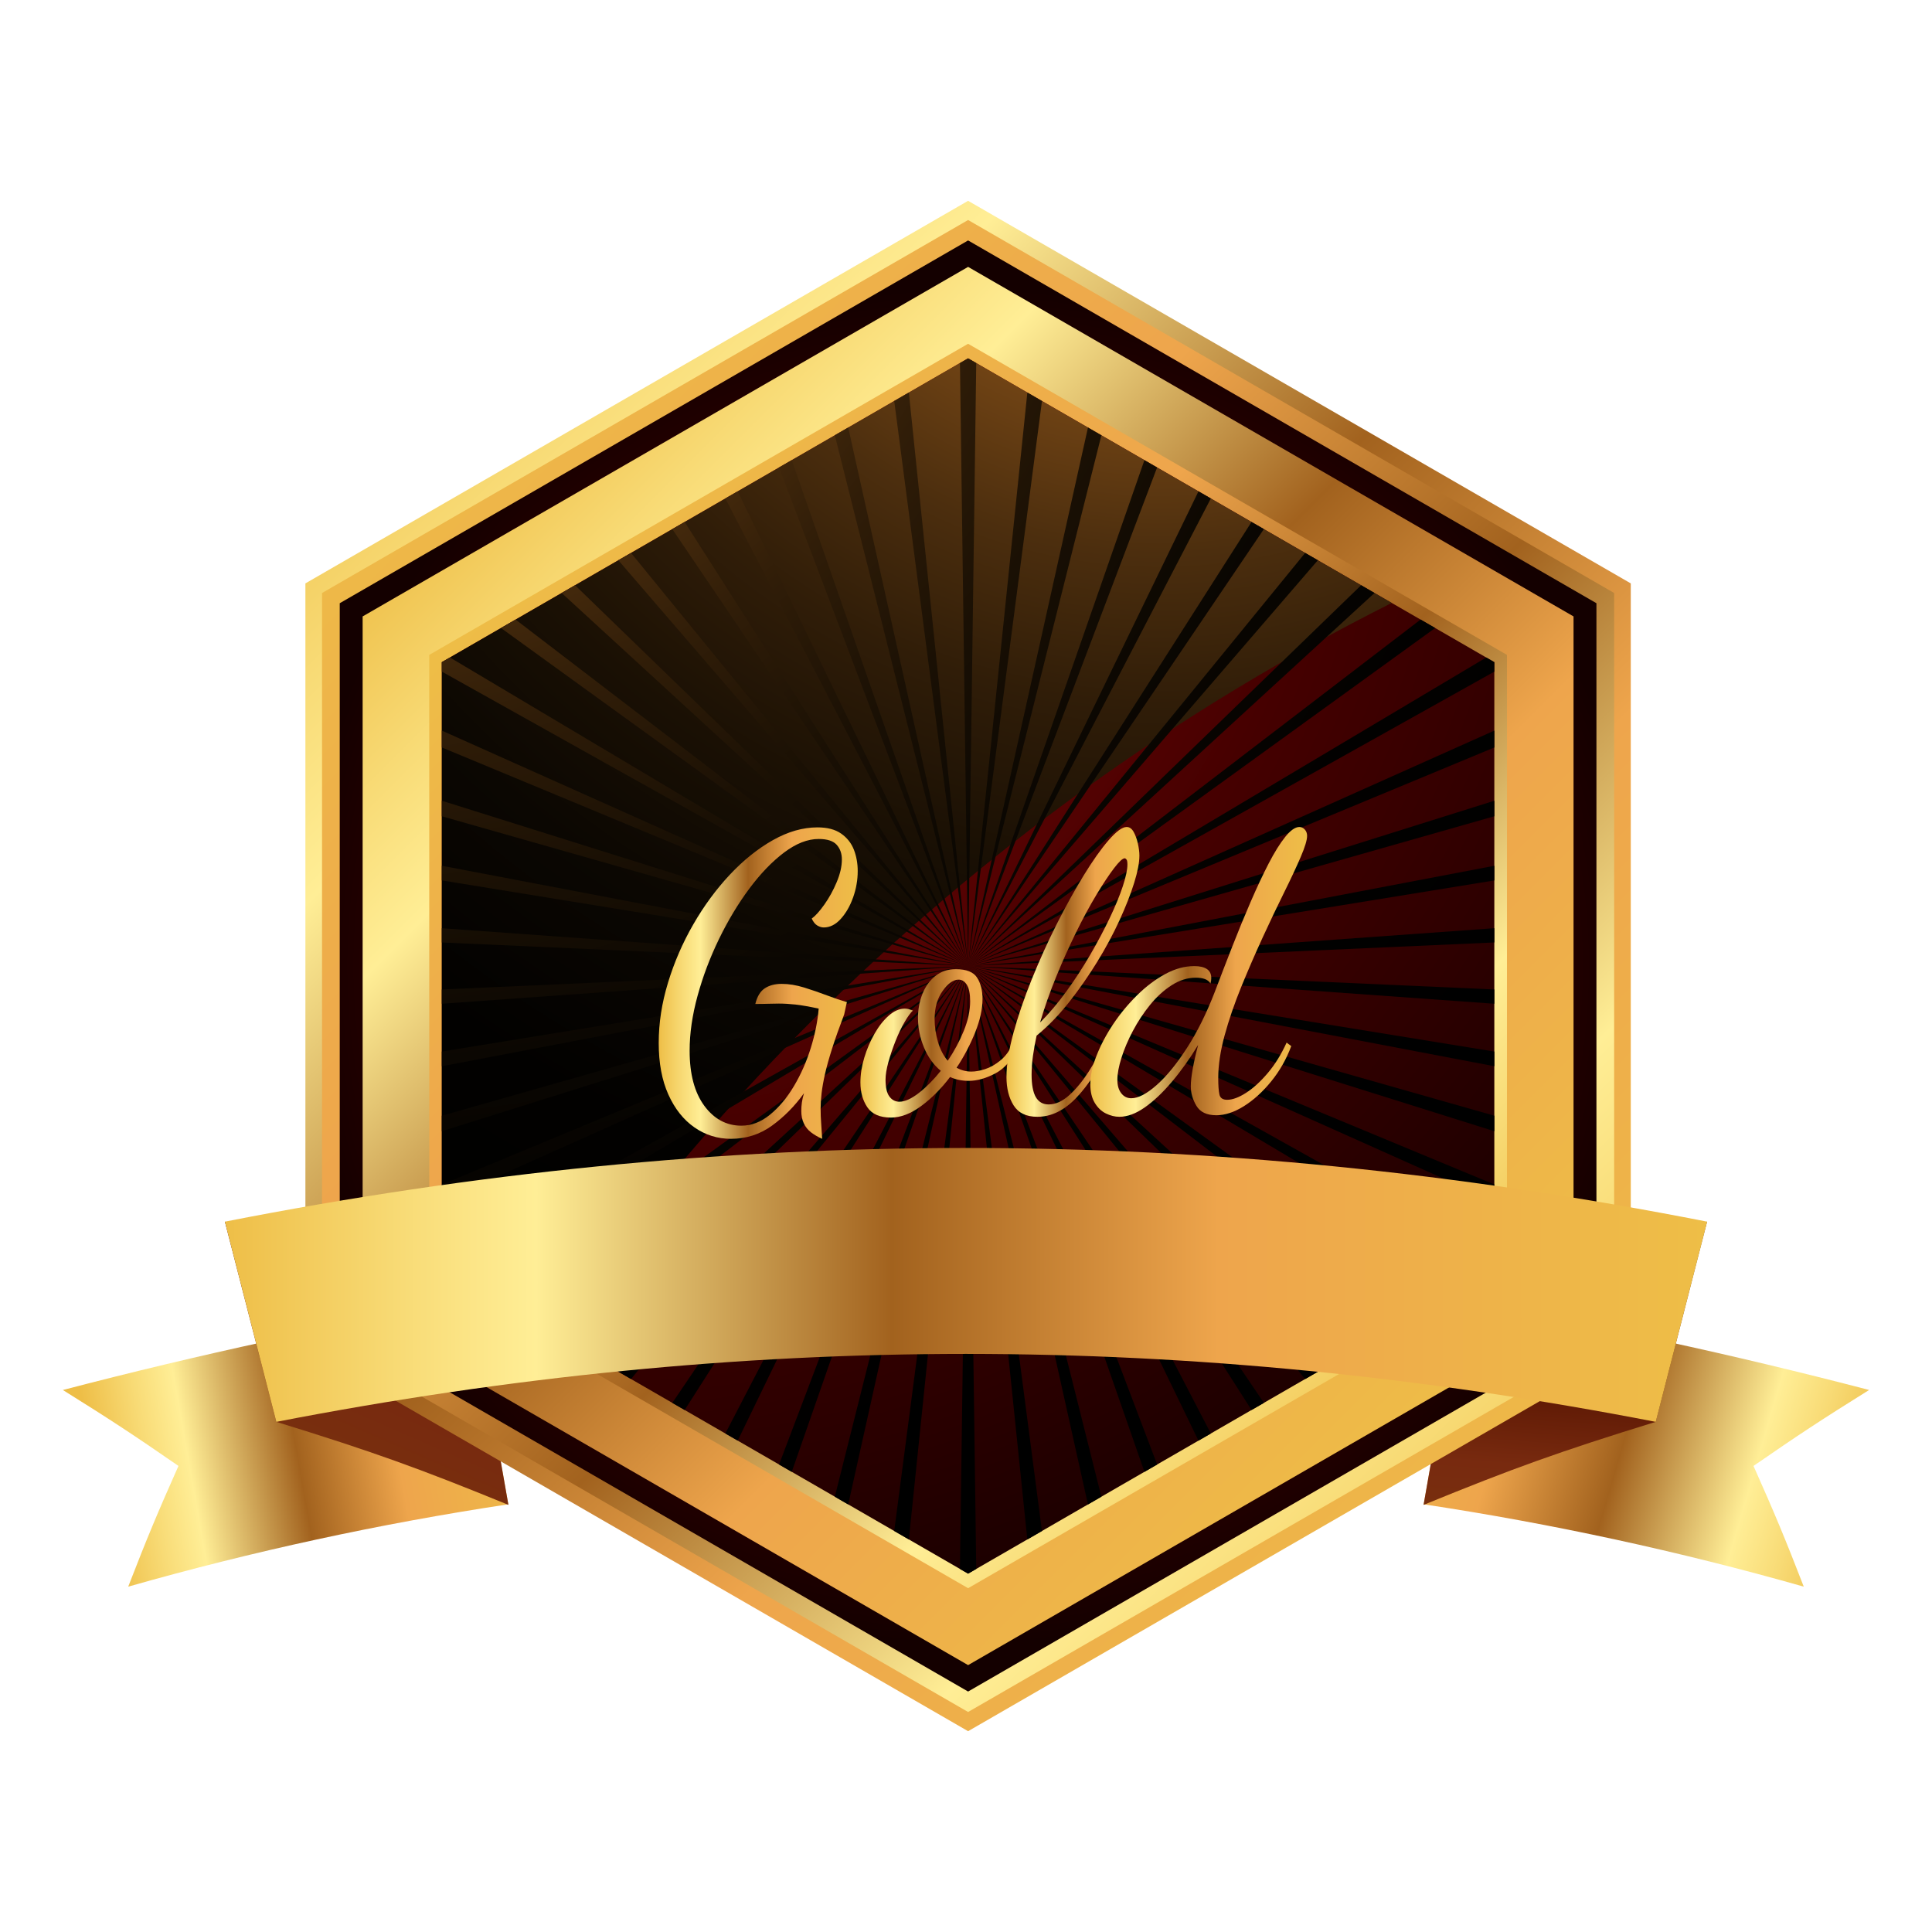
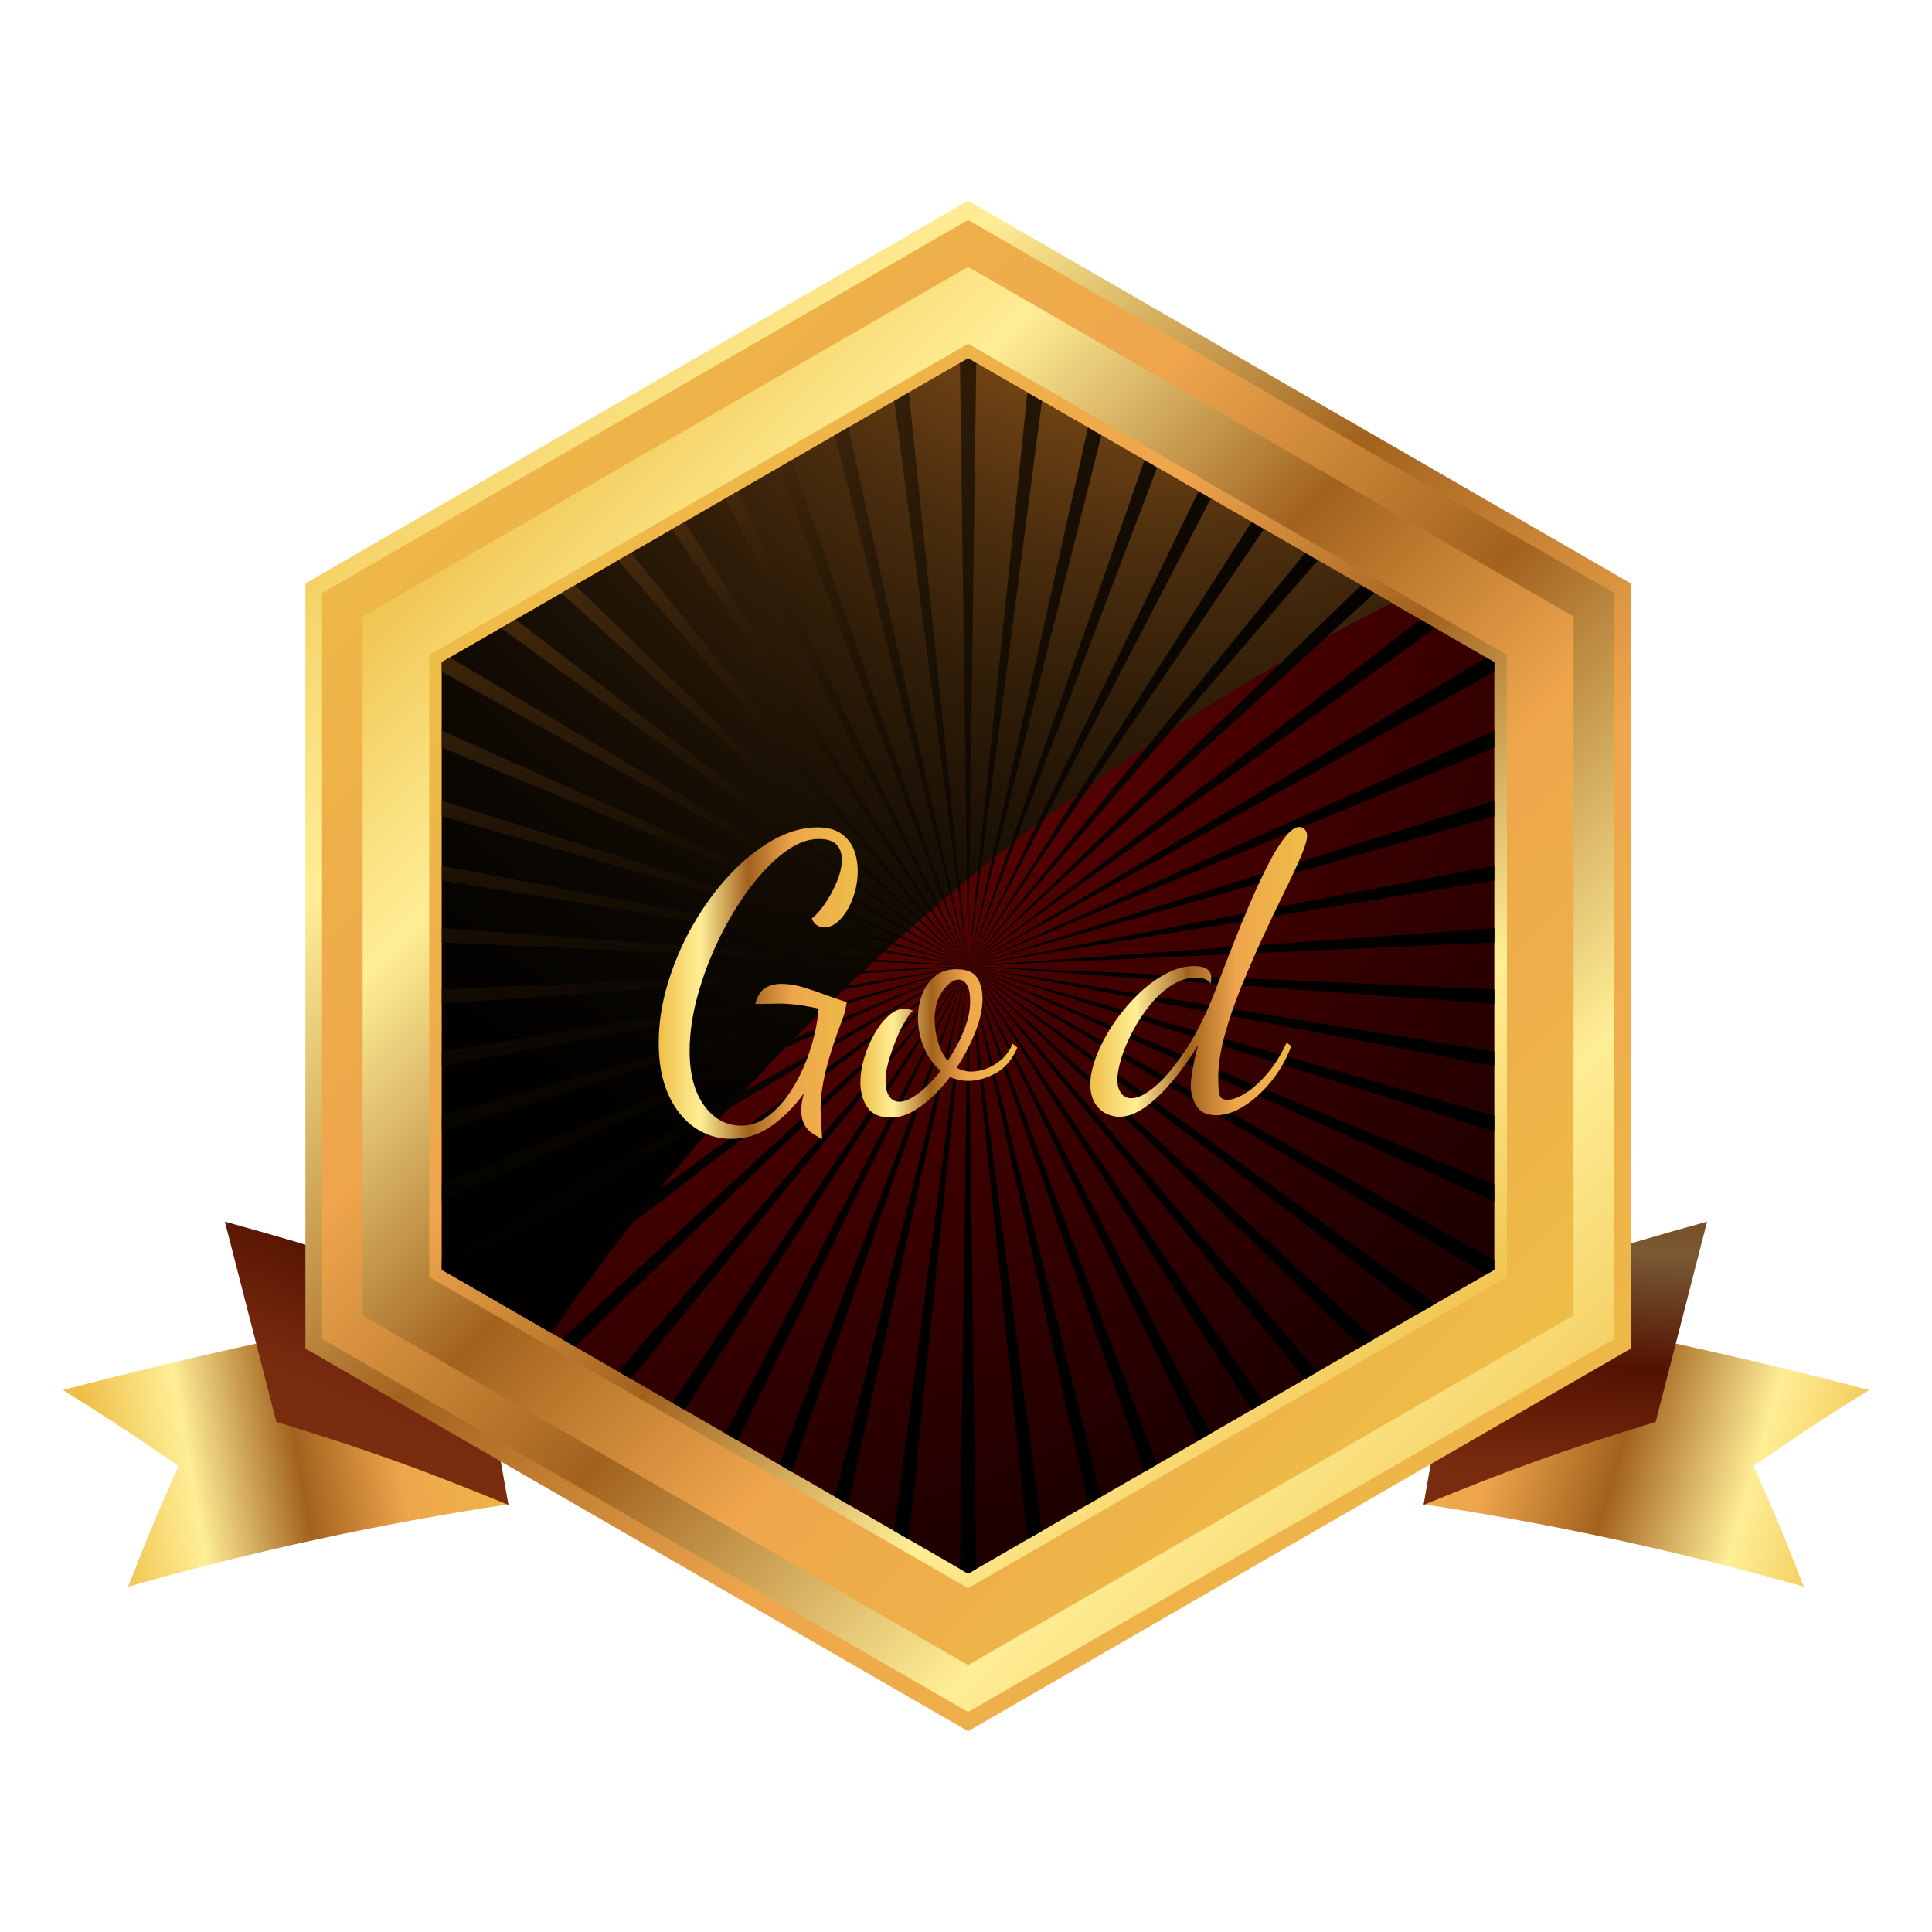
<svg xmlns="http://www.w3.org/2000/svg" xmlns:xlink="http://www.w3.org/1999/xlink" version="1.1" viewBox="0 0 800 800">
  <defs>
    <style>
      .cls-1 {
        fill: url(#linear-gradient-12);
      }

      .cls-1, .cls-2, .cls-3, .cls-4, .cls-5, .cls-6, .cls-7, .cls-8, .cls-9, .cls-10, .cls-11, .cls-12, .cls-13, .cls-14, .cls-15, .cls-16, .cls-17 {
        stroke-width: 0px;
      }

      .cls-2 {
        fill: url(#linear-gradient);
      }

      .cls-18 {
        isolation: isolate;
      }

      .cls-3 {
        fill: url(#radial-gradient-3);
      }

      .cls-3, .cls-5, .cls-7 {
        mix-blend-mode: screen;
      }

      .cls-4 {
        fill: url(#linear-gradient-11);
      }

      .cls-5 {
        fill: url(#linear-gradient-6);
      }

      .cls-6 {
        fill: url(#linear-gradient-5);
      }

      .cls-19 {
        filter: url(#drop-shadow-1);
      }

      .cls-7 {
        fill: url(#radial-gradient-4);
      }

      .cls-8 {
        fill: url(#linear-gradient-13);
      }

      .cls-9 {
        fill: url(#linear-gradient-2);
      }

      .cls-10 {
        fill: url(#linear-gradient-7);
      }

      .cls-11 {
        fill: url(#radial-gradient-2);
      }

      .cls-12 {
        fill: url(#linear-gradient-3);
      }

      .cls-13 {
        fill: url(#linear-gradient-9);
      }

      .cls-14 {
        fill: url(#radial-gradient);
      }

      .cls-15 {
        fill: url(#linear-gradient-8);
      }

      .cls-16 {
        fill: url(#linear-gradient-10);
      }

      .cls-17 {
        fill: url(#linear-gradient-4);
      }
    </style>
    <linearGradient id="linear-gradient" x1="39.74" y1="612.8" x2="223.29" y2="580.49" gradientUnits="userSpaceOnUse">
      <stop offset="0" stop-color="#eebe47" />
      <stop offset=".12" stop-color="#f8db76" />
      <stop offset=".21" stop-color="#ffee96" />
      <stop offset=".45" stop-color="#a2621e" />
      <stop offset=".67" stop-color="#eea54c" />
      <stop offset="1" stop-color="#eebe47" />
    </linearGradient>
    <linearGradient id="linear-gradient-2" x1="771.99" y1="625.62" x2="550.96" y2="560.99" xlink:href="#linear-gradient" />
    <linearGradient id="linear-gradient-3" x1="212.86" y1="424.22" x2="114.63" y2="649.97" gradientUnits="userSpaceOnUse">
      <stop offset="0" stop-color="#79380c" />
      <stop offset=".05" stop-color="#794016" />
      <stop offset=".21" stop-color="#795a35" />
      <stop offset=".45" stop-color="#531200" />
      <stop offset=".67" stop-color="#782a0f" />
      <stop offset="1" stop-color="#79380c" />
    </linearGradient>
    <linearGradient id="linear-gradient-4" x1="654.79" y1="475.1" x2="640.14" y2="673.29" xlink:href="#linear-gradient-3" />
    <linearGradient id="linear-gradient-5" x1="144.07" y1="143.2" x2="653.33" y2="652.47" xlink:href="#linear-gradient" />
    <linearGradient id="linear-gradient-6" x1="-2464.54" y1="2152.99" x2="-1968.07" y2="2649.46" gradientTransform="translate(-1813.33 2803.33) rotate(-180)" xlink:href="#linear-gradient" />
    <radialGradient id="radial-gradient" cx="400.87" cy="400" fx="400.87" fy="400" r="281.03" gradientUnits="userSpaceOnUse">
      <stop offset=".1" stop-color="#930a0a" />
      <stop offset=".36" stop-color="#650404" />
      <stop offset=".56" stop-color="#450000" />
      <stop offset="1" stop-color="#140000" />
    </radialGradient>
    <linearGradient id="linear-gradient-7" x1="192.33" y1="191.46" x2="601.2" y2="600.33" xlink:href="#linear-gradient" />
    <linearGradient id="linear-gradient-8" x1="-2399.8" y1="2217.73" x2="-2035.9" y2="2581.63" gradientTransform="translate(-1813.33 2803.33) rotate(-180)" xlink:href="#linear-gradient" />
    <radialGradient id="radial-gradient-2" cx="244.03" cy="167.34" fx="244.03" fy="167.34" r="551.09" xlink:href="#radial-gradient" />
    <radialGradient id="radial-gradient-3" cx="480.15" cy="17.4" fx="480.15" fy="17.4" r="623.05" gradientUnits="userSpaceOnUse">
      <stop offset="0" stop-color="#ffc94c" />
      <stop offset=".14" stop-color="#a2621e" />
      <stop offset=".16" stop-color="#955a1b" />
      <stop offset=".25" stop-color="#6e4214" />
      <stop offset=".34" stop-color="#4c2e0e" />
      <stop offset=".44" stop-color="#301d08" />
      <stop offset=".55" stop-color="#1a1004" />
      <stop offset=".66" stop-color="#0b0702" />
      <stop offset=".8" stop-color="#020100" />
      <stop offset="1" stop-color="#000" />
    </radialGradient>
    <radialGradient id="radial-gradient-4" cx="145.79" cy="29.46" fx="145.79" fy="29.46" r="622.71" xlink:href="#radial-gradient-3" />
    <linearGradient id="linear-gradient-9" x1="93.12" y1="532.06" x2="706.88" y2="532.06" xlink:href="#linear-gradient" />
    <filter id="drop-shadow-1" filterUnits="userSpaceOnUse">
      <feOffset dx="7" dy="7" />
      <feGaussianBlur result="blur" stdDeviation="5" />
      <feFlood flood-color="#000" flood-opacity=".75" />
      <feComposite in2="blur" operator="in" />
      <feComposite in="SourceGraphic" />
    </filter>
    <linearGradient id="linear-gradient-10" x1="265.76" y1="400.08" x2="348.16" y2="400.08" xlink:href="#linear-gradient" />
    <linearGradient id="linear-gradient-11" x1="349.28" y1="425.04" x2="414.24" y2="425.04" xlink:href="#linear-gradient" />
    <linearGradient id="linear-gradient-12" x1="409.76" y1="395.44" x2="464.8" y2="395.44" xlink:href="#linear-gradient" />
    <linearGradient id="linear-gradient-13" x1="444.48" y1="395.44" x2="534.24" y2="395.44" xlink:href="#linear-gradient" />
  </defs>
  <g class="cls-18">
    <g id="Layer_1" data-name="Layer 1">
      <g>
        <path class="cls-2" d="M210.47,622.9c-53.22,8.03-105.84,19.44-157.38,34.1,7.77-20.04,11.93-30.05,20.81-49.99-18.67-12.91-28.25-19.2-47.87-31.44,56.51-14.74,111.95-26.76,169.65-36.76,5.92,33.64,8.87,50.46,14.79,84.1Z" />
        <path class="cls-9" d="M589.53,622.9c53.22,8.04,105.83,19.44,157.37,34.1-7.76-20.04-11.93-30.04-20.81-49.99,18.67-12.91,28.25-19.21,47.87-31.45-56.51-14.74-111.95-26.75-169.65-36.76-5.91,33.64-8.87,50.46-14.79,84.1Z" />
-         <path class="cls-12" d="M210.52,623.14c-37.05-15.16-56.3-22.09-96.11-34.38-8.52-33.16-12.78-49.74-21.29-82.9,42.39,11.72,62.95,18.42,102.61,33.21,5.92,33.64,8.88,50.44,14.79,84.07Z" />
+         <path class="cls-12" d="M210.52,623.14c-37.05-15.16-56.3-22.09-96.11-34.38-8.52-33.16-12.78-49.74-21.29-82.9,42.39,11.72,62.95,18.42,102.61,33.21,5.92,33.64,8.88,50.44,14.79,84.07" />
        <path class="cls-17" d="M589.48,623.14c37.05-15.16,56.31-22.09,96.11-34.38,8.51-33.16,12.77-49.74,21.28-82.9-42.39,11.72-62.94,18.42-102.61,33.21-5.92,33.64-8.87,50.44-14.79,84.07Z" />
        <polygon class="cls-6" points="675.27 558.43 400.87 716.85 126.46 558.43 126.46 241.57 400.87 83.15 675.27 241.57 675.27 558.43" />
        <polygon class="cls-5" points="133.35 245.55 400.87 91.1 668.38 245.55 668.38 554.44 400.87 708.9 133.35 554.44 133.35 245.55" />
-         <polygon class="cls-14" points="661.05 550.21 400.87 700.43 140.68 550.21 140.68 249.78 400.87 99.56 661.05 249.78 661.05 550.21" />
        <polygon class="cls-10" points="651.57 544.74 400.87 689.49 150.16 544.74 150.16 255.25 400.87 110.51 651.57 255.25 651.57 544.74" />
        <polygon class="cls-15" points="177.74 271.18 400.87 142.35 624 271.18 624 528.82 400.87 657.64 177.74 528.82 177.74 271.18" />
        <polygon class="cls-11" points="618.77 525.8 400.87 651.61 182.96 525.8 182.96 274.19 400.87 148.39 618.77 274.19 618.77 525.8" />
        <path class="cls-3" d="M335.47,423.37c70.84-70.84,152.4-129.27,240.82-173.71l-175.43-101.28-217.91,125.8v251.61l45.38,26.2c31.64-45.78,67.41-88.9,107.14-128.63Z" />
        <path class="cls-7" d="M327.85,609.46l73.02-209.46-78.28,206.42,5.26,3.04ZM305.47,596.53l95.39-196.54-100.51,193.58,5.12,2.95ZM283.51,583.85l117.36-183.85-122.48,180.9,5.12,2.95ZM261.3,571.03l139.57-171.04-144.83,168,5.26,3.04ZM351.23,622.96l49.63-222.96-55.18,219.75,5.55,3.21ZM376.34,637.45l24.53-237.46-30.59,233.96,6.06,3.5ZM182.96,468.41l217.91-68.41-217.91,61.99v6.43ZM400.87,651.61l3.37-1.95-3.37-249.66-3.37,249.66,3.37,1.95ZM182.96,497.46l217.91-97.46-217.91,90.48v6.99ZM182.96,415.63l217.91-15.64-217.91,9.73v5.91ZM182.96,525.8l3.35,1.93,214.56-127.74-217.91,121.89v3.92ZM238.12,557.65l162.74-157.65-168.29,154.45,5.55,3.2ZM213.5,543.44l187.37-143.44-193.42,139.94,6.05,3.5ZM182.96,441.5l217.91-41.51-217.91,35.43v6.08ZM618.77,461.99l-217.91-61.99,217.91,68.41v-6.43ZM594.28,539.95l-193.42-139.95,187.36,143.44,6.05-3.5ZM431.45,633.96l-30.59-233.96,24.53,237.46,6.06-3.5ZM618.77,490.47l-217.91-90.48,217.91,97.46v-6.99ZM618.77,409.72l-217.91-9.73,217.91,15.64v-5.91ZM618.77,435.43l-217.91-35.43,217.91,41.5v-6.07ZM618.77,525.8v-3.92l-217.91-121.89,214.56,127.74,3.35-1.93ZM456.05,619.75l-55.19-219.75,49.63,222.96,5.56-3.21ZM569.16,554.44l-168.29-154.45,162.74,157.65,5.55-3.2ZM501.38,593.58l-100.51-193.58,95.39,196.54,5.12-2.95ZM545.69,568l-144.83-168,139.57,171.04,5.26-3.04ZM523.35,580.9l-122.48-180.9,117.36,183.85,5.12-2.95ZM479.14,606.42l-78.27-206.42,73.02,209.46,5.26-3.04ZM518.22,216.14l-117.36,183.85,122.48-180.9-5.12-2.95ZM496.26,203.46l-95.39,196.54,100.51-193.59-5.12-2.95ZM540.43,228.96l-139.56,171.04,144.82-168.01-5.26-3.03ZM425.4,162.55l-24.53,237.45,30.59-233.95-6.06-3.5ZM450.5,177.04l-49.63,222.96,55.19-219.75-5.55-3.2ZM473.88,190.54l-73.02,209.46,78.27-206.42-5.26-3.03ZM563.6,242.34l-162.74,157.66,168.29-154.45-5.55-3.21ZM618.77,358.5l-217.91,41.5,217.91-35.43v-6.06ZM618.77,384.35l-217.91,15.64,217.91-9.74v-5.9ZM588.22,256.55l-187.35,143.44,193.41-139.95-6.05-3.5ZM618.77,331.57l-217.91,68.43,217.91-62v-6.43ZM618.77,274.19l-3.36-1.93-214.55,127.74,217.91-121.89v-3.91ZM618.77,302.53l-217.91,97.47,217.91-90.49v-6.98ZM256.04,231.99l144.82,168.01-139.56-171.04-5.26,3.03ZM182.96,309.51l217.91,90.49-217.91-97.47v6.98ZM232.58,245.55l168.29,154.45-162.74-157.66-5.55,3.21ZM207.45,260.05l193.41,139.95-187.36-143.44-6.05,3.5ZM182.96,274.19v3.91l217.91,121.89-214.55-127.74-3.35,1.93ZM400.87,148.39l-3.37,1.95,3.37,249.66,3.37-249.66-3.37-1.95ZM182.96,338l217.91,62-217.91-68.43v6.43ZM182.96,364.56l217.91,35.43-217.91-41.5v6.07ZM345.68,180.24l55.18,219.75-49.63-222.96-5.55,3.2ZM322.59,193.58l78.28,206.42-73.02-209.46-5.26,3.04ZM370.28,166.04l30.59,233.95-24.53-237.45-6.06,3.5ZM182.96,390.26l217.91,9.74-217.91-15.64v5.9ZM278.39,219.1l122.48,180.9-117.36-183.85-5.12,2.95ZM300.35,206.41l100.51,193.59-95.39-196.54-5.12,2.95Z" />
-         <path class="cls-13" d="M685.6,588.76c-193.35-37.51-377.83-37.51-571.18,0-8.52-33.16-12.78-49.74-21.29-82.9,207.22-40.67,406.54-40.68,613.76,0-8.52,33.15-12.77,49.73-21.28,82.9Z" />
      </g>
      <g class="cls-19">
        <path class="cls-16" d="M295.68,464.56c-5.55,0-10.59-1.58-15.12-4.72-4.53-3.15-8.13-7.68-10.8-13.6-2.67-5.92-4-13.04-4-21.36s1.28-16.53,3.84-24.96c2.56-8.42,6.05-16.48,10.48-24.16,4.43-7.68,9.47-14.53,15.12-20.56,5.65-6.02,11.6-10.8,17.84-14.32,6.24-3.52,12.4-5.28,18.48-5.28,4.05,0,7.31.85,9.76,2.56,2.45,1.71,4.21,3.92,5.28,6.64,1.06,2.72,1.6,5.68,1.6,8.88,0,3.73-.64,7.39-1.92,10.96-1.28,3.58-2.99,6.54-5.12,8.88-2.13,2.35-4.48,3.52-7.04,3.52-.85,0-1.73-.27-2.64-.8-.91-.53-1.68-1.49-2.32-2.88,1.49-1.07,3.23-2.99,5.2-5.76,1.97-2.77,3.68-5.86,5.12-9.28,1.44-3.41,2.16-6.56,2.16-9.44,0-2.45-.72-4.48-2.16-6.08-1.44-1.6-3.92-2.4-7.44-2.4-4.59,0-9.36,1.87-14.32,5.6-4.96,3.74-9.76,8.72-14.4,14.96-4.64,6.24-8.83,13.2-12.56,20.88-3.73,7.68-6.69,15.52-8.88,23.52-2.19,8-3.28,15.57-3.28,22.72,0,9.71,2.03,17.31,6.08,22.8,4.05,5.49,9.17,8.24,15.36,8.24,4.16,0,8.11-1.52,11.84-4.56,3.73-3.04,7.04-6.99,9.92-11.84,2.88-4.85,5.2-10.11,6.96-15.76,1.76-5.65,2.85-11.09,3.28-16.32-3.95-.85-7.15-1.41-9.6-1.68-2.46-.26-4.75-.4-6.88-.4-1.39,0-2.85.03-4.4.08-1.55.06-3.33.08-5.36.08.75-3.09,2.05-5.25,3.92-6.48,1.87-1.23,4.19-1.84,6.96-1.84,2.98,0,6.1.51,9.36,1.52,3.25,1.01,6.43,2.11,9.52,3.28,3.09,1.17,5.81,2.08,8.16,2.72l-1.12,5.12c-2.03,5.33-3.68,10-4.96,14-1.28,4-2.27,7.52-2.96,10.56-.69,3.04-1.17,5.74-1.44,8.08-.27,2.35-.4,4.48-.4,6.4,0,2.13.08,4.21.24,6.24.16,2.03.29,4.11.4,6.24-1.71-.75-3.23-1.63-4.56-2.64-1.33-1.02-2.35-2.27-3.04-3.76-.7-1.49-1.04-3.2-1.04-5.12,0-1.18.08-2.35.24-3.52.16-1.17.45-2.45.88-3.84-3.84,5.33-8.27,9.81-13.28,13.44-5.02,3.62-10.67,5.44-16.96,5.44Z" />
        <path class="cls-4" d="M361.92,455.76c-4.59,0-7.84-1.42-9.76-4.24-1.92-2.83-2.88-6.26-2.88-10.32,0-3.3.54-6.72,1.6-10.24,1.06-3.52,2.48-6.83,4.24-9.92,1.76-3.09,3.73-5.6,5.92-7.52,2.19-1.92,4.4-2.88,6.64-2.88.53,0,1.09.08,1.68.24.58.16,1.15.35,1.68.56-.96.86-2.11,2.43-3.44,4.72-1.34,2.29-2.59,4.91-3.76,7.84-1.17,2.93-2.16,5.84-2.96,8.72s-1.2,5.33-1.2,7.36c0,3.2.53,5.52,1.6,6.96,1.06,1.44,2.45,2.16,4.16,2.16,2.24,0,4.9-1.2,8-3.6,3.09-2.4,6.13-5.46,9.12-9.2-2.99-2.45-5.31-5.68-6.96-9.68-1.66-4-2.48-8.08-2.48-12.24,0-3.52.61-6.82,1.84-9.92,1.23-3.09,3.01-5.57,5.36-7.44,2.35-1.87,5.17-2.8,8.48-2.8,4.37,0,7.31,1.17,8.8,3.52,1.49,2.35,2.24,5.28,2.24,8.8,0,4.16-1.02,8.78-3.04,13.84-2.03,5.07-4.59,9.95-7.68,14.64,1.92,1.07,3.94,1.6,6.08,1.6,1.71,0,3.62-.34,5.76-1.04,2.13-.69,4.24-1.89,6.32-3.6,2.08-1.71,3.76-4,5.04-6.88l1.92,1.6c-2.13,5.01-5.15,8.56-9.04,10.64-3.9,2.08-7.6,3.12-11.12,3.12-1.39,0-2.72-.13-4-.4-1.28-.26-2.51-.66-3.68-1.2-3.63,4.8-7.6,8.8-11.92,12-4.32,3.2-8.51,4.8-12.56,4.8ZM385.44,432.24c2.67-3.95,4.88-8.08,6.64-12.4,1.76-4.32,2.64-8.4,2.64-12.24,0-3.09-.46-5.36-1.36-6.8-.91-1.44-2.06-2.16-3.44-2.16-2.14,0-4.32,1.55-6.56,4.64-2.24,3.09-3.36,6.99-3.36,11.68,0,3.09.45,6.21,1.36,9.36.9,3.15,2.27,5.79,4.08,7.92Z" />
-         <path class="cls-1" d="M422.56,455.44c-4.59,0-7.87-1.58-9.84-4.72-1.98-3.15-2.96-7.07-2.96-11.76,0-5.12.96-11.2,2.88-18.24s4.45-14.45,7.6-22.24c3.15-7.78,6.58-15.38,10.32-22.8,3.73-7.41,7.47-14.16,11.2-20.24,3.73-6.08,7.17-10.93,10.32-14.56,3.15-3.62,5.62-5.44,7.44-5.44,1.17,0,2.13.67,2.88,2,.75,1.33,1.33,2.94,1.76,4.8.42,1.87.64,3.55.64,5.04,0,2.88-.72,6.64-2.16,11.28-1.44,4.64-3.47,9.81-6.08,15.52-2.62,5.71-5.71,11.47-9.28,17.28-3.58,5.81-7.47,11.39-11.68,16.72-4.21,5.33-8.67,9.92-13.36,13.76-.64,2.88-1.15,5.68-1.52,8.4-.38,2.72-.56,5.31-.56,7.76,0,4.16.58,7.25,1.76,9.28,1.17,2.03,2.93,3.04,5.28,3.04,2.88,0,5.73-1.28,8.56-3.84,2.83-2.56,5.49-5.79,8-9.68,2.5-3.89,4.66-7.92,6.48-12.08l2.4,1.28c-4.27,9.07-8.91,16.24-13.92,21.52-5.02,5.28-10.4,7.92-16.16,7.92ZM423.68,416.4c3.73-3.73,7.36-8.02,10.88-12.88,3.52-4.85,6.8-9.89,9.84-15.12,3.04-5.22,5.73-10.29,8.08-15.2,2.34-4.91,4.16-9.31,5.44-13.2,1.28-3.89,1.92-6.9,1.92-9.04,0-1.06-.13-1.76-.4-2.08-.27-.32-.51-.48-.72-.48-.86,0-2.32,1.36-4.4,4.08-2.08,2.72-4.51,6.38-7.28,10.96-2.77,4.59-5.6,9.82-8.48,15.68-2.88,5.87-5.63,12-8.24,18.4-2.62,6.4-4.83,12.7-6.64,18.88Z" />
        <path class="cls-8" d="M456.48,455.44c-1.82,0-3.66-.46-5.52-1.36-1.87-.91-3.42-2.38-4.64-4.4-1.23-2.03-1.84-4.58-1.84-7.68,0-3.52.85-7.47,2.56-11.84,1.71-4.37,4-8.72,6.88-13.04,2.88-4.32,6.19-8.32,9.92-12,3.73-3.68,7.62-6.61,11.68-8.8,4.05-2.19,8.05-3.28,12-3.28,2.24,0,3.97.4,5.2,1.2,1.23.8,1.84,2.05,1.84,3.76,0,.43-.03.8-.08,1.12-.06.32-.14.69-.24,1.12-.54-.85-1.31-1.47-2.32-1.84-1.01-.37-2.27-.56-3.76-.56-3.42,0-6.75,1.04-10,3.12-3.25,2.08-6.24,4.8-8.96,8.16-2.72,3.36-5.09,6.96-7.12,10.8-2.03,3.84-3.6,7.55-4.72,11.12-1.12,3.57-1.68,6.59-1.68,9.04s.53,4.21,1.6,5.6c1.06,1.39,2.45,2.08,4.16,2.08,2.88,0,6.37-1.81,10.48-5.44,4.11-3.62,8.29-8.75,12.56-15.36,4.26-6.61,8.1-14.34,11.52-23.2,2.34-6.18,4.77-12.48,7.28-18.88,2.5-6.4,5.04-12.56,7.6-18.48,2.56-5.92,5.04-11.2,7.44-15.84,2.4-4.64,4.69-8.32,6.88-11.04,2.18-2.72,4.13-4.08,5.84-4.08.85,0,1.6.35,2.24,1.04.64.7.96,1.58.96,2.64,0,1.71-.88,4.62-2.64,8.72-1.76,4.11-4.05,9.01-6.88,14.72-2.83,5.71-5.79,11.92-8.88,18.64-3.09,6.72-6.05,13.55-8.88,20.48-2.83,6.94-5.12,13.63-6.88,20.08-1.76,6.46-2.64,12.35-2.64,17.68,0,2.99.16,5.23.48,6.72.32,1.5,1.38,2.24,3.2,2.24,2.24,0,4.85-.96,7.84-2.88,2.99-1.92,5.97-4.64,8.96-8.16,2.99-3.52,5.6-7.73,7.84-12.64l1.92,1.44c-2.03,5.44-4.8,10.32-8.32,14.64-3.52,4.32-7.28,7.73-11.28,10.24-4,2.5-7.82,3.76-11.44,3.76-3.95,0-6.69-1.31-8.24-3.92-1.55-2.61-2.32-5.31-2.32-8.08,0-1.81.26-4.21.8-7.2.53-2.99,1.28-6.29,2.24-9.92-3.42,5.66-7.04,10.75-10.88,15.28-3.84,4.54-7.6,8.08-11.28,10.64s-7.17,3.84-10.48,3.84Z" />
      </g>
    </g>
  </g>
</svg>